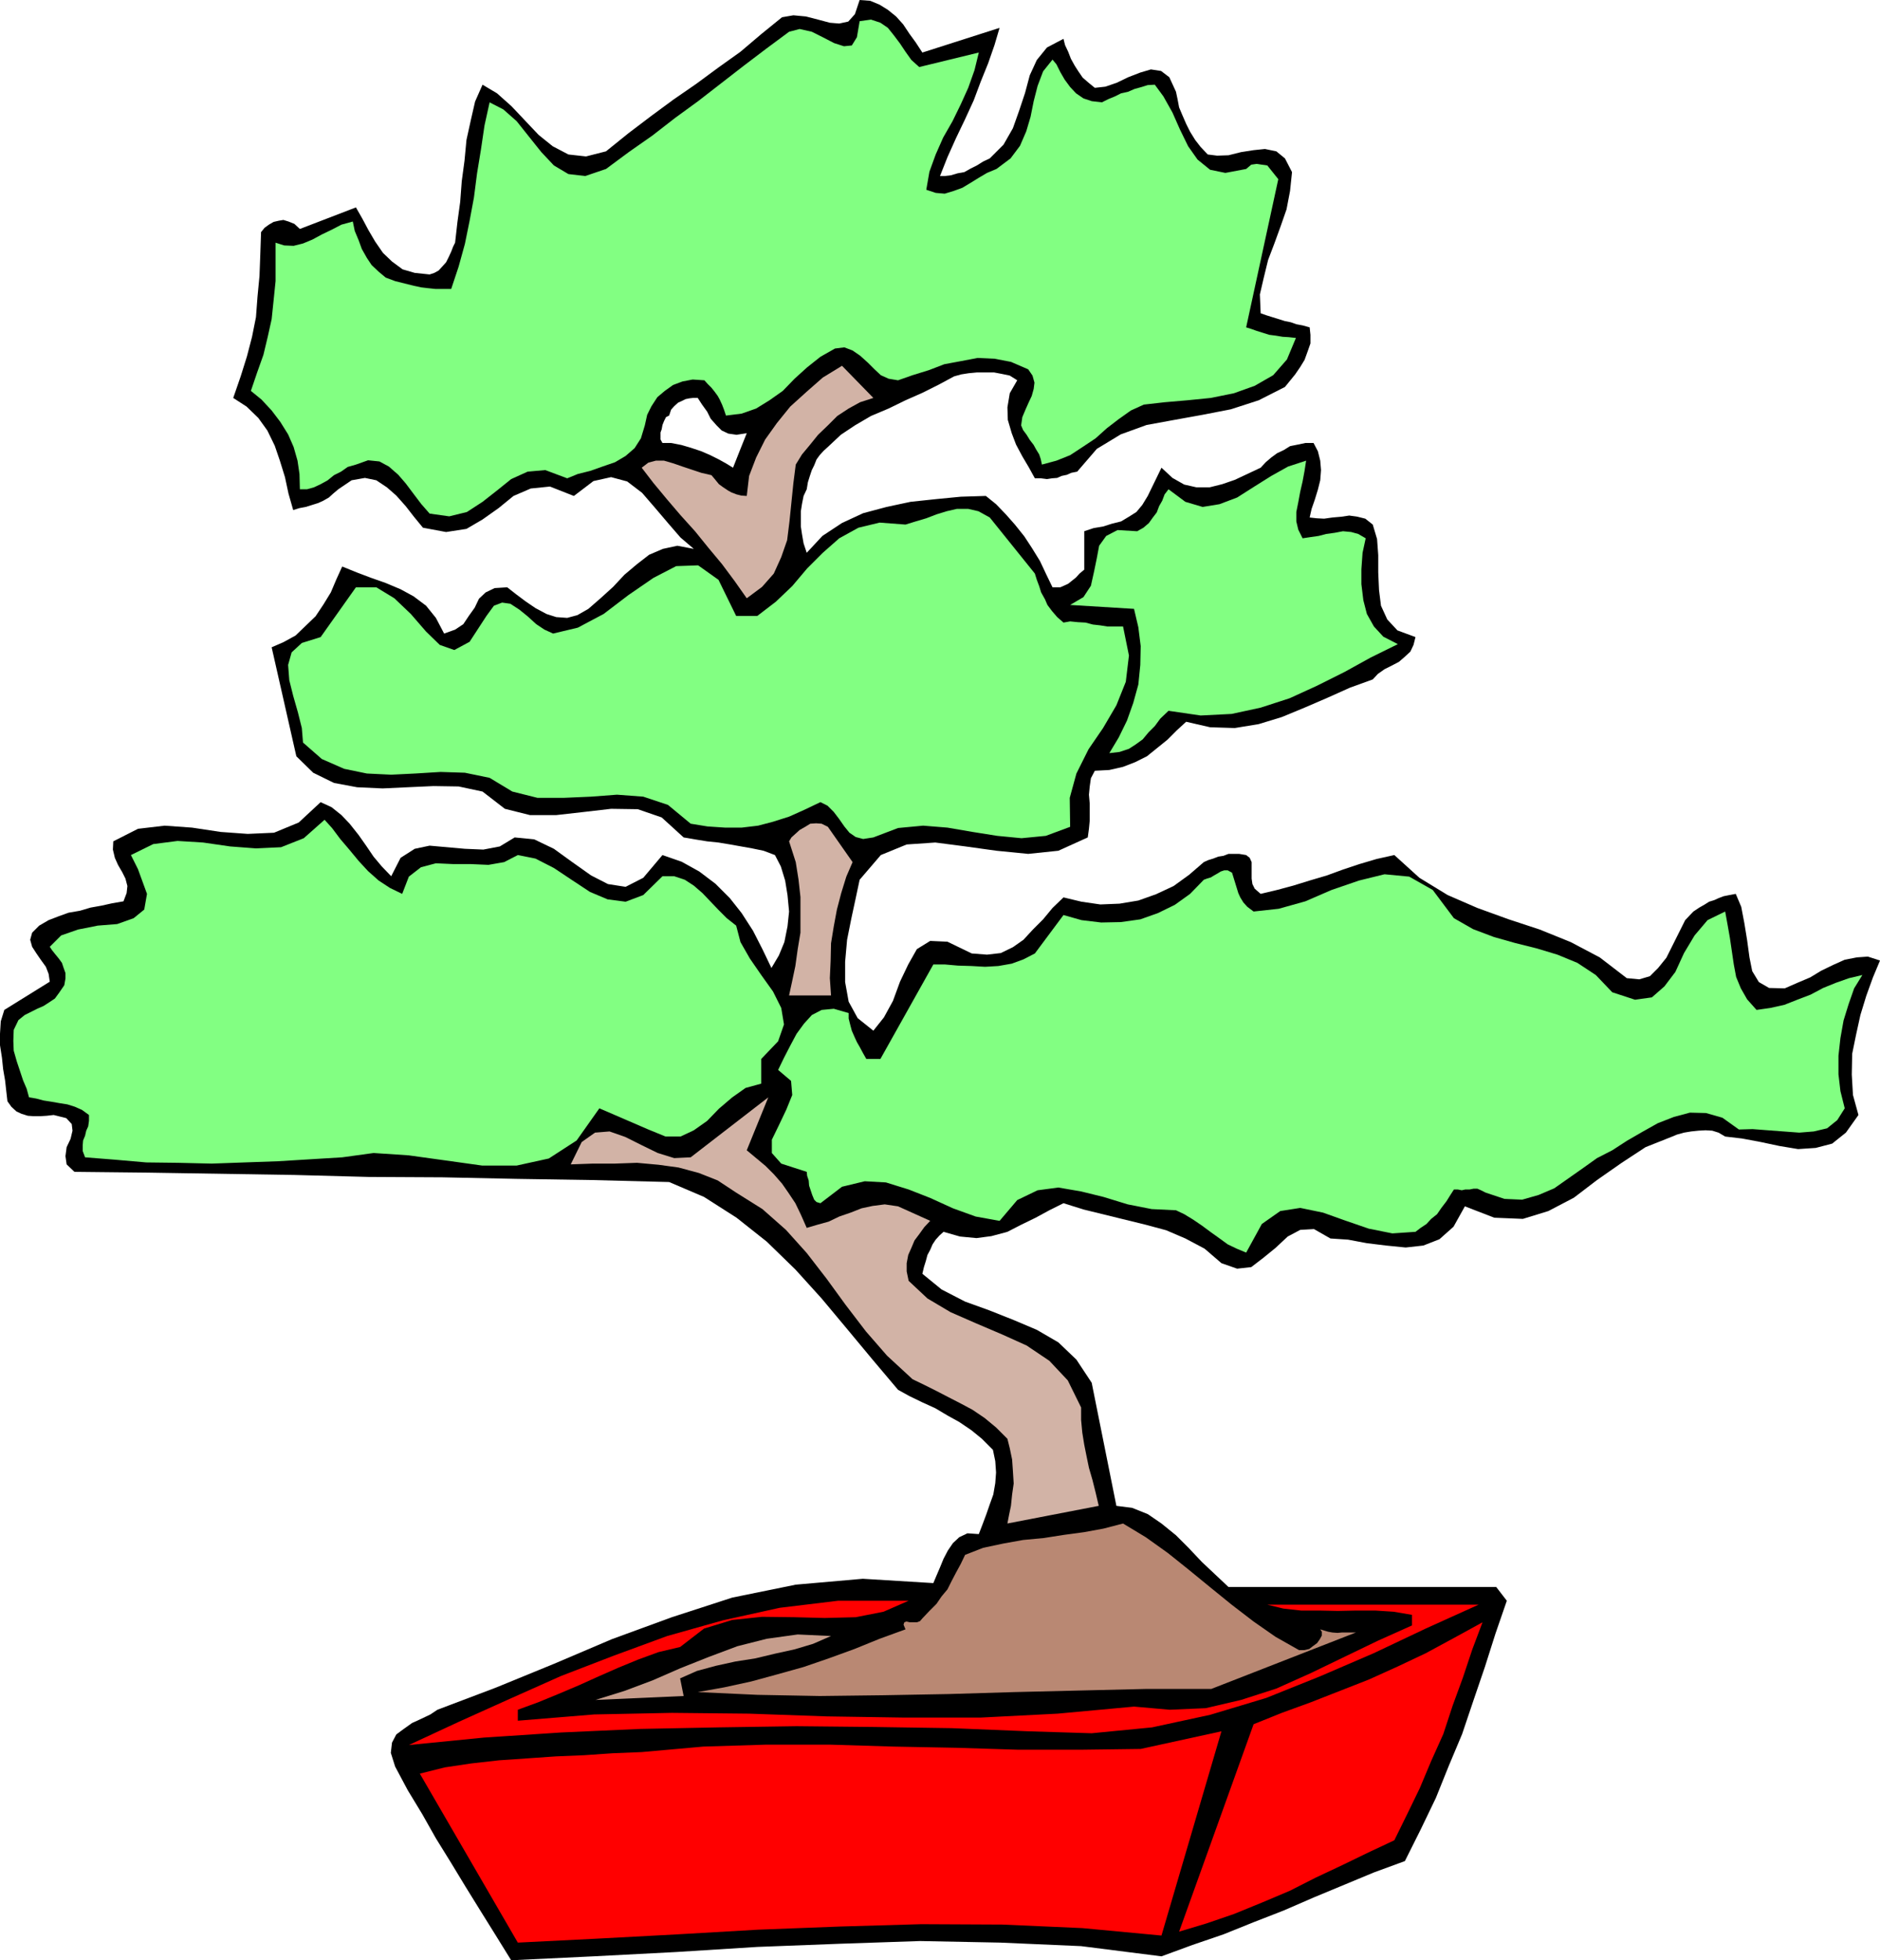
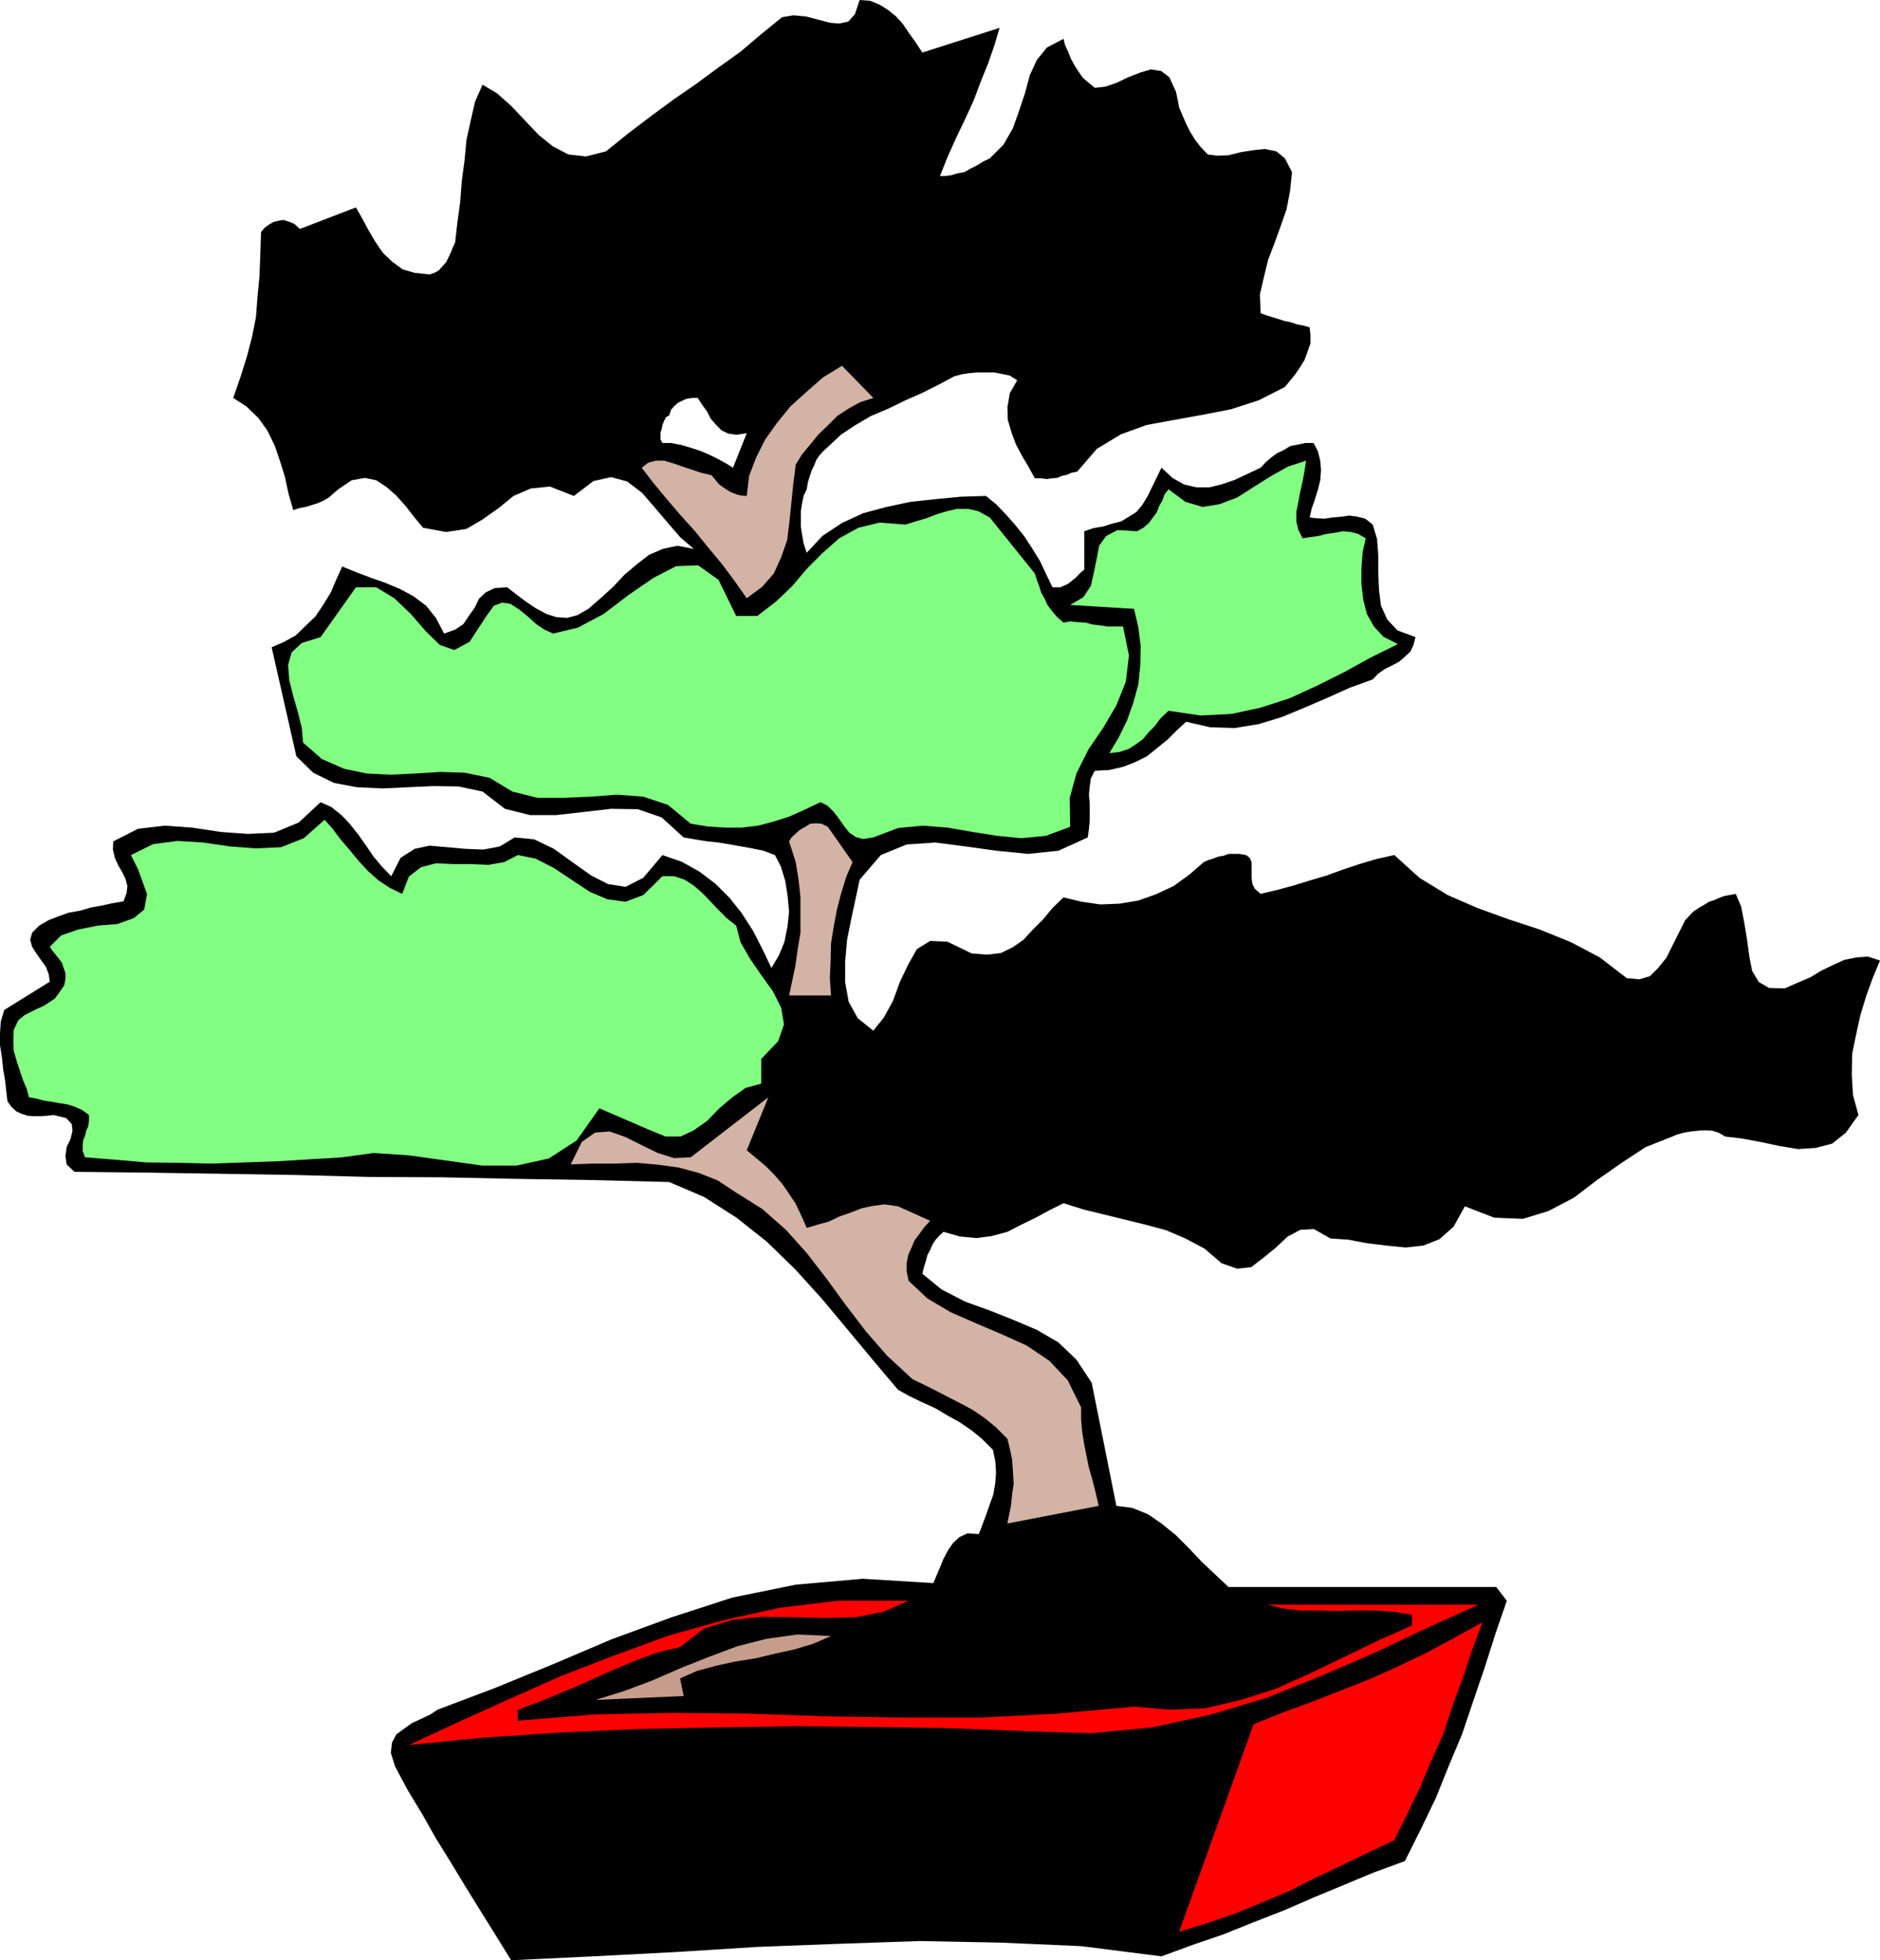
<svg xmlns="http://www.w3.org/2000/svg" height="480" viewBox="0 0 345.312 360" width="460.416">
  <path style="fill:#000" d="m260.846 323.745 1.296-3.24-1.872.288-1.512-.216-1.224-.576-.936-.936-1.08-1.224-.648-1.296-.936-1.296-.792-1.224h-.864l-.648.072-.72.144-.72.36-.648.288-.72.648-.576.648-.36 1.08-.576.288-.36.72-.288.72-.144.792-.216.576v1.296l.36.648h1.584l1.872.36 1.728.504 1.944.648 1.656.72 1.584.792 1.296.72 1.296.792 1.224-3.096 16.2-.72-.792.72-.72.792-.576.792-.432 1.08-.432.864-.36 1.08-.36 1.152-.216 1.296-.576 1.224-.288 1.44-.216 1.368v2.808l.216 1.44.288 1.656.576 1.728 2.88-3.096 3.6-2.376 3.888-1.8 4.32-1.152 4.392-.936 4.752-.504 4.464-.432 4.608-.144 1.872 1.512 1.8 1.872 1.656 1.872 1.728 2.16 1.368 2.088 1.512 2.448 1.152 2.448 1.152 2.376h1.44l.648-.288.792-.36.72-.576.72-.576.648-.72.864-.72v-7.056l1.728-.576 1.728-.288 1.584-.504 1.728-.432 1.44-.864 1.368-.864 1.08-1.296 1.008-1.656 2.52-5.184 2.016 1.872 2.16 1.224 2.232.504h2.448l2.304-.576 2.304-.792 2.304-1.08 2.448-1.152.936-1.008 1.008-.864 1.08-.792 1.224-.576 1.152-.72 1.44-.288 1.368-.288h1.512l.792 1.512.432 1.728.144 1.728-.144 1.872-.432 1.728-.576 1.872-.576 1.656-.36 1.584 1.296.144 1.368.072 1.512-.216 1.656-.144 1.44-.216 1.512.216 1.44.36 1.368 1.08.792 2.664.216 2.952v3.168l.144 3.24.36 2.88 1.152 2.52 1.872 2.016 3.312 1.224-.36 1.44-.576 1.224-1.008.936-1.08.936-1.368.72-1.296.648-1.224.864-.936 1.008-4.176 1.512-4.176 1.872-4.176 1.8-4.176 1.728-4.248 1.296-4.392.72-4.536-.144-4.392-1.008-1.728 1.584-1.728 1.728-1.872 1.512-1.872 1.512-2.16 1.08-2.232.864-2.52.576-2.664.144-.72 1.368-.216 1.512-.144 1.512.144 1.656v3.096l-.144 1.512-.216 1.584-5.4 2.448-5.544.576-5.832-.576-5.688-.792-5.544-.72-5.256.36-4.752 1.944-3.888 4.536-.72 3.384-.792 3.672-.792 3.96-.36 4.032v3.744l.648 3.6 1.656 3.024 2.88 2.304 1.944-2.448 1.656-3.024 1.296-3.528 1.512-3.168 1.584-2.808 2.448-1.512 3.168.144 4.464 2.16 2.808.216 2.52-.288 2.232-1.08 1.944-1.368 1.728-1.872 1.872-1.872 1.728-2.088 2.016-1.944 3.312.792 3.456.504 3.528-.144 3.456-.576 3.24-1.152 3.24-1.512 2.88-2.088 2.664-2.304.792-.36.936-.288.936-.36.936-.144.936-.36h1.944l1.296.216.648.504.36.792v3.024l.144 1.008.432.864 1.08.936 3.024-.72 2.952-.792 3.024-.936 3.168-.936 2.952-1.08 3.024-1.008 3.168-.936 3.24-.72 4.608 4.176 5.184 3.168 5.472 2.376 5.76 2.088 5.688 1.872 5.688 2.304 5.328 2.808 4.968 3.816 2.304.216 1.944-.576 1.512-1.512 1.512-1.872 1.152-2.304 1.152-2.304 1.152-2.304 1.512-1.584 1.08-.72 1.008-.576.792-.504.936-.288.792-.36.936-.36 1.08-.216 1.152-.216 1.008 2.376.576 3.024.504 3.096.432 3.168.504 2.52 1.224 2.016 1.872 1.08 2.88.072 2.304-1.008 2.376-1.008 2.016-1.224 2.232-1.08 2.088-.936 2.232-.432 2.016-.144 2.232.72-1.296 3.096-1.224 3.384-1.08 3.528-.792 3.6-.72 3.528-.072 3.816.216 3.744 1.008 3.672-2.304 3.24-2.52 2.016-3.024.792-3.24.216-3.456-.576-3.384-.72-3.456-.648-3.096-.36-1.224-.72-1.152-.36-1.224-.072-1.296.072-1.368.144-1.296.216-1.296.36-.864.36-4.896 1.944-4.392 2.88-4.536 3.168-4.248 3.24-4.68 2.448-4.68 1.44-5.256-.216-5.4-2.088-2.088 3.744-2.592 2.304-2.952 1.152-3.24.36-3.6-.36-3.528-.432-3.456-.648-3.24-.216-3.024-1.728-2.52.144-2.304 1.224-2.232 2.088-2.304 1.872-2.16 1.656-2.592.288-2.88-1.008-3.096-2.664-3.528-1.872-3.528-1.512-3.744-1.008-3.816-.936-3.816-.936-3.816-.936-3.672-1.152-2.592 1.296-2.52 1.368-2.664 1.296-2.52 1.296-2.952.792-2.736.36-3.024-.288-3.024-.864-.72.648-.72.792-.576.864-.432 1.008-.504.936-.288 1.08-.36 1.152-.288 1.224 3.528 2.88 4.32 2.232 4.392 1.584 4.536 1.8 4.248 1.8 3.96 2.304 3.312 3.168 2.808 4.248 4.536 22.608 2.88.36 2.88 1.152 2.52 1.728 2.664 2.16 2.304 2.304 2.448 2.592 2.448 2.304 2.448 2.304h49.176l1.944 2.52-2.088 6.048-1.944 6.12-2.088 6.12-2.088 6.192-2.448 5.832-2.376 5.904-2.808 5.832-2.88 5.76-5.688 2.088-5.544 2.304-5.544 2.304-5.472 2.376-5.544 2.16-5.544 2.232-5.688 1.944-5.688 2.088-14.76-1.872-14.832-.648-14.76-.288-14.832.504-15.048.576-14.904.936-15.192.792-15.12.72-2.808-4.536-2.736-4.392-2.808-4.536-2.664-4.392-2.808-4.536-2.52-4.464-2.664-4.392-2.304-4.32-.792-2.52.216-1.872.792-1.512 1.368-1.008 1.512-1.08 1.728-.792 1.656-.792 1.296-.864 10.656-4.032 10.728-4.392 10.656-4.536 11.016-4.032 11.088-3.6 11.664-2.376 12.312-1.08 12.96.792.576-1.368.648-1.512.648-1.584.792-1.512.936-1.368 1.152-1.08 1.512-.72 2.088.144.72-1.872.648-1.728.648-1.872.648-1.8.36-2.088.144-1.944-.144-2.088-.432-2.088-2.016-2.016-1.944-1.584-2.232-1.512-2.088-1.152-2.304-1.368-2.376-1.08-2.376-1.152-2.088-1.152-4.68-5.544-4.608-5.544-4.752-5.688-4.824-5.328-5.256-5.112-5.544-4.392-5.976-3.816-6.408-2.736-13.968-.36-13.896-.216-13.752-.288-13.608-.072-13.536-.36-13.536-.216-13.536-.216-13.392-.144-1.44-1.368-.216-1.512.216-1.656.72-1.512.36-1.512-.144-1.224-1.008-1.08-2.304-.576-1.296.144-1.152.072h-1.296l-1.008-.072-1.152-.36-.936-.432-.936-.864-.72-1.008-.216-1.872-.216-1.944-.36-2.088-.216-2.088-.36-2.304v-2.088l.144-2.304.648-2.088 8.352-5.184-.216-1.44-.504-1.296-.936-1.296-.792-1.152-.792-1.224-.36-1.296.36-1.296 1.296-1.296 1.728-1.008 1.872-.72 1.8-.648 2.088-.36 1.944-.576 2.016-.36 1.944-.432 2.088-.36.576-1.512.144-1.296-.36-1.368-.576-1.152-.792-1.368-.576-1.296-.36-1.512.072-1.512 4.536-2.304 4.896-.576 5.04.36 5.256.792 4.968.36 4.824-.216 4.536-1.872 4.032-3.744 2.016.936 1.8 1.44 1.512 1.584 1.656 2.088 1.368 1.944 1.368 2.016 1.512 1.8 1.728 1.8 1.728-3.384 2.592-1.656 2.736-.576 3.24.288 3.24.288 3.384.144 3.024-.576 2.736-1.656 3.6.36 3.6 1.728 3.384 2.448 3.456 2.448 3.096 1.584 3.24.504 3.24-1.656 3.528-4.176 3.528 1.224 3.24 1.8 2.952 2.232 2.664 2.664 2.16 2.736 2.088 3.24 1.728 3.384 1.656 3.456 1.368-2.304 1.008-2.448.576-2.88.288-2.736-.288-3.024-.432-2.664-.792-2.592-1.08-2.088-2.088-.792-2.088-.432-2.016-.36-2.016-.36-2.16-.36-2.088-.216-2.232-.36-2.088-.36-4.032-3.672-4.392-1.512-4.896-.072-4.968.576-5.112.576h-4.824l-4.608-1.152-4.104-3.168-4.392-.936-4.608-.072-4.752.216-4.608.216-4.68-.216-4.248-.792-3.816-1.872-3.096-3.024-4.536-20.016 2.16-.936 2.232-1.224 1.872-1.8 1.8-1.728 1.44-2.16 1.368-2.232 1.008-2.376 1.08-2.376 2.664 1.08 2.664 1.008 2.664.936 2.736 1.152 2.376 1.296 2.304 1.728 1.8 2.232 1.512 2.88 2.016-.72 1.512-1.008 1.008-1.512 1.08-1.512.792-1.656 1.224-1.152 1.656-.792 2.304-.144 1.656 1.296 1.728 1.296 1.8 1.224 2.016 1.08 1.8.576 2.016.144 1.872-.504 2.016-1.152 2.232-1.944 2.304-2.088 2.088-2.232 2.304-1.944 2.232-1.728 2.52-1.08 2.664-.576 3.024.576-2.448-2.088-2.304-2.664-2.448-2.88-2.304-2.664-2.736-2.088-2.952-.792-3.24.72-3.6 2.736-4.392-1.728-3.528.36-3.168 1.368-2.736 2.232-2.952 2.088-2.952 1.728-3.744.576-4.248-.792-1.656-2.016-1.512-1.944-1.728-1.944-1.728-1.512-1.944-1.296-2.088-.432-2.448.432-2.448 1.656-.936.792-.792.72-1.008.576-.936.432-1.152.36-1.152.36-1.152.216-1.152.36-.864-3.024-.648-3.024-.936-3.024-.936-2.736-1.368-2.808-1.656-2.304-2.16-2.088-2.448-1.584 1.368-3.96 1.152-3.672.936-3.6.72-3.6.288-3.816.36-3.744.144-3.888.144-4.176.648-.792.792-.576.864-.504.936-.216.864-.144.936.288 1.08.432 1.008.936 10.296-3.96 1.152 2.016 1.152 2.16 1.224 2.088 1.44 2.088 1.656 1.584 1.944 1.44 2.232.648 2.736.288.864-.288.792-.432.72-.792.648-.72.504-1.008.432-.936.36-.936.36-.72.432-3.816.504-3.672.288-3.816.504-3.744.36-3.816.792-3.6.792-3.456 1.368-3.096 2.664 1.584 2.664 2.376 2.448 2.592 2.52 2.664 2.592 2.088 2.88 1.512 3.24.36 3.672-.936 4.104-3.312 4.176-3.168 4.104-3.024 4.176-2.88 4.104-3.024 4.032-2.88 3.816-3.24 3.816-3.096 2.088-.36 2.304.216 2.232.576 2.16.576 1.728.144 1.656-.36 1.224-1.368.864-2.592 1.944.144 1.728.72 1.512.936 1.512 1.224 1.296 1.44 1.152 1.728 1.152 1.584 1.224 1.872 14.184-4.536-.936 3.168-1.152 3.312-1.368 3.384-1.296 3.456-1.584 3.456-1.656 3.456-1.584 3.528-1.368 3.456h.864l1.152-.144 1.224-.36 1.224-.216 1.152-.648 1.152-.576 1.152-.72 1.224-.576 2.52-2.52 1.728-3.024 1.152-3.24 1.08-3.24.864-3.24 1.296-2.808 1.872-2.304 3.024-1.584.288 1.152.576 1.224.504 1.296.72 1.296.648 1.008.792 1.152 1.08.936 1.152.936 1.944-.216 2.088-.72 2.088-1.008 2.232-.864 1.944-.576 1.872.288 1.512 1.152 1.224 2.664.288 1.368.288 1.512.576 1.368.72 1.656.72 1.44.936 1.512 1.008 1.296 1.296 1.368 1.728.216 2.088-.072 2.304-.576 2.304-.36 2.088-.216 2.088.432 1.584 1.296 1.296 2.52-.36 3.456-.648 3.384-1.08 3.096-1.152 3.168-1.152 3.024-.792 3.24-.72 3.096.144 3.456 1.008.36 1.152.36 1.152.36 1.152.36 1.08.216 1.008.36 1.152.216 1.296.36.144 1.368v1.584l-.504 1.44-.576 1.584-.792 1.296-.936 1.368-.936 1.152-.936 1.152-4.824 2.448-5.112 1.656-5.184 1.008-5.184.936-5.112.936-4.752 1.728-4.392 2.664-3.6 4.176-1.08.216-.792.36-1.008.216-.792.36-.936.072-.936.144-1.152-.144h-1.08l-1.152-2.088-1.152-1.944-1.152-2.16-.792-2.088-.72-2.448-.072-2.304.432-2.592 1.368-2.376-1.368-.864-1.368-.288-1.512-.288h-3.168l-1.512.144-1.368.216-1.296.36-2.808 1.512-3.024 1.512-3.096 1.368-3.096 1.512-3.24 1.368-2.952 1.728-2.592 1.728-2.376 2.232z" transform="translate(-124.982 -240.945)" />
-   <path style="fill:#82ff82" d="m293.822 253.257 10.944-2.664-.792 3.24-1.152 3.24-1.368 3.024-1.512 3.096-1.728 3.024-1.368 3.096-1.152 3.168-.576 3.312 1.728.576 1.656.144 1.656-.504 1.584-.576 1.44-.864 1.512-.936 1.584-.936 1.728-.72 2.592-1.944 1.728-2.304 1.152-2.664.792-2.664.576-2.88.72-2.808 1.008-2.664 1.728-2.16.72.864.72 1.44.792 1.368 1.008 1.368 1.08 1.152 1.368.936 1.512.504 1.872.216 1.152-.576 1.224-.504 1.152-.576 1.296-.288 1.152-.504 1.296-.36 1.152-.36 1.296-.072 1.584 2.16 1.656 2.952 1.368 3.096 1.512 3.096 1.728 2.448 2.304 1.872 2.808.576 3.816-.72.936-.792 1.008-.144.936.144 1.008.144 2.016 2.52-5.904 27.216.936.288 1.008.36 1.152.36 1.152.36 1.152.144 1.296.216 1.152.072 1.296.144-1.656 3.96-2.52 2.88-3.384 1.944-3.816 1.368-4.248.864-4.32.432-4.176.36-3.816.432-2.376 1.08-2.232 1.584-2.16 1.656-2.088 1.872-2.376 1.584-2.304 1.512-2.52 1.008-2.664.72-.216-1.008-.288-.864-.576-.936-.432-.792-.72-.936-.576-.936-.648-.864-.36-.864.216-1.512.576-1.368.576-1.296.576-1.224.36-1.296.144-1.152-.36-1.296-.792-1.152-3.168-1.368-3.024-.576-3.096-.144-3.024.576-3.096.576-2.808 1.08-3.024.936-2.664.936-1.728-.288-1.44-.648-1.224-1.152-1.152-1.152-1.44-1.296-1.368-.936-1.512-.576-1.728.216-2.664 1.512-2.448 1.944-2.304 2.088-2.16 2.232-2.448 1.728-2.448 1.512-2.664.936-2.88.36-.36-1.08-.36-.936-.432-.936-.36-.648-.576-.792-.576-.72-.72-.72-.576-.648-2.16-.144-1.872.36-1.728.648-1.512 1.08-1.368 1.152-1.08 1.656-.792 1.584-.432 1.944-.72 2.376-1.152 1.8-1.656 1.44-1.944 1.152-2.304.792-2.232.792-2.304.576-1.944.792-4.032-1.512-3.24.288-3.024 1.368-2.592 2.088-2.664 2.088-2.88 1.872-3.24.792-3.6-.504-1.512-1.728-1.368-1.8-1.512-2.016-1.368-1.584-1.728-1.512-1.728-.936-2.088-.216-2.232.792-1.512.432-1.224.864-1.296.648-1.152.936-1.296.72-1.224.576-1.296.36h-1.296l-.072-2.808-.36-2.448-.72-2.52-1.008-2.304-1.44-2.304-1.584-2.088-1.872-2.016-1.944-1.584 1.152-3.384 1.152-3.24.792-3.312.72-3.24.36-3.456.36-3.528v-7.056l1.584.504 1.728.072 1.728-.432 1.728-.72 1.728-.936 1.8-.864 1.8-.936 2.088-.576.36 1.728.72 1.728.576 1.584.936 1.656.864 1.296 1.296 1.224 1.296 1.08 1.728.648 1.152.288 1.152.288 1.152.288 1.368.288 1.224.144 1.368.144h2.88l1.368-4.104 1.152-4.176.864-4.248.792-4.248.576-4.464.72-4.392.648-4.392.936-4.248 2.52 1.296 2.448 2.16L222.11 266l2.304 2.88 2.304 2.448 2.664 1.584 3.096.36 3.816-1.296 4.176-3.096 4.32-3.024 4.176-3.24 4.248-3.096 4.176-3.24 4.176-3.24 4.176-3.168 4.176-3.096 1.944-.504 2.232.504 2.016 1.008 2.088 1.08 1.8.576 1.44-.144.936-1.512.504-2.952 2.088-.288 1.728.576 1.368.936 1.152 1.44 1.08 1.44 1.008 1.512 1.08 1.512z" transform="translate(-124.982 -240.945)" />
  <path style="fill:#d2b3a6" d="m285.398 314.025-2.448.792-2.088 1.152-2.088 1.368-1.728 1.728-1.8 1.728-1.512 1.872-1.44 1.728-1.152 1.872-.432 3.384-.36 3.528-.36 3.528-.432 3.456-1.08 3.096-1.368 3.024-2.16 2.448-2.808 2.088-2.232-3.168-2.304-3.096-2.52-3.024-2.448-3.024-2.664-2.952-2.52-2.952-2.448-2.952-2.16-2.808 1.224-.936 1.368-.36h1.512l1.728.504 1.656.576 1.728.576 1.728.576 1.872.432.72.864.648.792.792.576.864.576.648.36.936.36.864.216 1.008.072.432-3.672 1.296-3.384 1.656-3.312 2.16-3.024 2.448-3.024 3.024-2.736 2.952-2.592 3.528-2.16z" transform="translate(-124.982 -240.945)" />
  <path style="fill:#82ff82" d="m364.886 325.545-.288 1.872-.36 1.944-.432 1.872-.36 1.944-.36 1.8v1.728l.36 1.512.792 1.584 1.44-.216 1.512-.216 1.368-.36 1.584-.216 1.512-.288 1.512.144 1.296.36 1.368.792-.576 2.664-.216 3.024v2.736l.36 2.952.648 2.52 1.296 2.304 1.728 1.872 2.664 1.368-4.968 2.448-4.824 2.664-5.04 2.52-5.04 2.304-5.328 1.728-5.328 1.152-5.688.288-5.904-.864-1.512 1.44-1.008 1.368-1.152 1.152-1.08 1.296-1.296.936-1.224.792-1.728.576-1.872.216 1.728-2.88 1.512-3.096 1.152-3.24.936-3.384.36-3.6.072-3.456-.432-3.456-.792-3.384-11.736-.72 2.448-1.44 1.368-2.088.576-2.592.504-2.448.432-2.304 1.296-1.8 2.088-1.08 3.6.216 1.152-.648 1.008-.864.72-1.008.72-.936.432-1.152.576-1.008.432-1.152.72-.936 3.096 2.304 3.168.936 3.096-.504 3.24-1.224 3.168-2.016 3.096-1.944 3.096-1.728z" transform="translate(-124.982 -240.945)" />
  <path style="fill:#82ff82" d="m315.062 346.28.36 1.153.432 1.152.36 1.152.72 1.296.432 1.008.864 1.152.936 1.08 1.152 1.008 1.224-.216 1.44.144 1.368.072 1.368.36 1.296.144 1.368.216h2.88l1.08 5.328-.576 4.824-1.728 4.32-2.448 4.176-2.664 3.888-2.232 4.464-1.224 4.464.072 5.328-4.464 1.656-4.464.432-4.464-.432-4.536-.72-4.608-.792-4.464-.36-4.608.432-4.536 1.728-1.872.288-1.368-.36-1.152-.792-.936-1.152-1.008-1.44-.936-1.224-1.152-1.152-1.296-.648-3.024 1.44-2.736 1.224-2.952.936-2.736.72-3.024.36h-3.024l-3.24-.216-3.096-.504-4.176-3.456-4.536-1.512-4.824-.36-4.752.36-4.968.216h-4.896l-4.608-1.152-4.176-2.52-4.536-.936-4.464-.144-4.68.288-4.392.216-4.464-.216-4.176-.864-4.104-1.8-3.456-3.024-.216-2.664-.72-2.88-.864-3.024-.72-2.88-.216-2.808.648-2.304 1.872-1.728 3.456-1.08 6.48-9.144h3.744l3.312 2.016 3.024 2.88 2.808 3.24 2.52 2.448 2.664.936 2.808-1.512 3.096-4.752 1.368-1.872 1.512-.576 1.512.216 1.656 1.08 1.512 1.224 1.584 1.44 1.512 1.008 1.584.72 4.536-1.08 4.752-2.52 4.536-3.456 4.608-3.168 4.176-2.16 4.032-.144 3.744 2.664 3.24 6.624h3.888l3.384-2.592 3.024-2.88 2.736-3.24 2.88-2.88 3.024-2.664 3.528-1.944 3.888-.936 4.752.36 1.872-.576 1.944-.576 1.872-.72 1.872-.576 1.872-.432h2.088l1.872.432 2.088 1.152zm-116.208 58.825 1.224-3.168 2.232-1.728 2.736-.72 3.168.144h3.24l3.24.144 2.88-.504 2.52-1.296 3.24.648 3.384 1.728 3.24 2.16 3.384 2.232 3.24 1.368 3.312.432 3.24-1.224 3.528-3.456h2.16l1.944.648 1.656 1.08 1.584 1.368 1.44 1.512 1.512 1.584 1.512 1.512 1.728 1.368.792 3.024 1.728 3.024 2.088 3.024 2.16 3.024 1.512 3.024.504 3.024-1.08 3.096-3.096 3.24v4.536l-2.88.792-2.448 1.728-2.448 2.088-2.16 2.232-2.448 1.728-2.448 1.152h-2.736l-3.168-1.296-9-3.888-4.176 5.904-5.112 3.312-5.904 1.296h-6.336l-6.696-.936-6.768-.936-6.48-.432-5.76.792-5.904.36-5.904.36-6.12.216-6.048.216-6.12-.144-5.904-.072-5.76-.504-5.472-.432-.432-1.152v-1.08l.072-.864.36-.864.216-.936.36-.792.144-1.008v-1.08l-1.296-.936-1.296-.576-1.368-.432-1.368-.216-1.656-.288-1.368-.216-1.368-.36-1.296-.216-.432-1.584-.648-1.512-.576-1.728-.576-1.728-.576-2.016-.072-1.8.072-2.016.864-1.8 1.152-.936 1.152-.576 1.152-.576 1.152-.504 1.008-.648 1.08-.72.792-1.08.936-1.368.216-1.224v-1.008l-.36-1.008-.288-.864-.576-.792-.648-.792-.576-.72-.432-.648 2.088-2.088 3.096-1.08 3.6-.72 3.6-.288 3.024-1.08 1.944-1.584.504-2.88-1.656-4.536-1.296-2.592 4.104-2.016 4.464-.576 4.68.288 4.968.72 4.752.36 4.608-.216 4.176-1.656 3.816-3.384 1.368 1.512 1.512 2.016 1.656 1.944 1.728 2.088 1.728 1.872 1.944 1.728 2.088 1.368z" transform="translate(-124.982 -240.945)" />
  <path style="fill:#d2b3a6" d="m281.582 399.273-1.152 2.664-.936 3.024-.792 3.024-.576 3.096-.504 3.096-.072 3.24-.144 3.168.216 3.168h-7.704l.576-2.664.576-2.736.432-3.096.504-3.024v-6.552l-.36-3.24-.504-3.168-1.224-3.816.432-.72.72-.648.792-.72 1.008-.576.936-.576 1.08-.072 1.008.072 1.152.576z" transform="translate(-124.982 -240.945)" />
-   <path style="fill:#82ff82" d="m355.238 408.345 4.608-.504 4.896-1.368 4.824-2.088 5.04-1.728 4.68-1.152 4.536.432 4.32 2.448 3.888 5.184 3.528 2.016 3.816 1.44 3.816 1.08 4.032 1.008 3.816 1.152 3.672 1.512 3.384 2.232 3.024 3.168 4.176 1.368 3.096-.432 2.304-2.016 2.016-2.664 1.584-3.456 1.944-3.24 2.376-2.808 3.24-1.584.432 2.376.432 2.448.36 2.448.36 2.448.432 2.304.864 2.088 1.152 2.016 1.728 1.944 2.52-.36 2.592-.576 2.376-.936 2.448-.936 2.304-1.224 2.304-.936 2.448-.864 2.448-.576-1.512 2.448-1.008 2.88-.936 3.024-.576 3.24-.36 3.24v3.384l.36 3.096.792 3.168-1.368 2.16-1.872 1.512-2.448.576-2.664.216-2.88-.216-2.88-.216-2.808-.216-2.52.072-3.024-2.16-3.024-.864-2.952-.072-2.952.792-2.952 1.152-2.952 1.656-2.736 1.584-2.664 1.728-2.808 1.44-2.52 1.8-2.664 1.872-2.664 1.872-2.88 1.224-3.024.864-3.24-.144-3.456-1.152-.864-.432-.648-.288h-.72l-.72.144h-.792l-.648.144-.72-.144h-.72l-.648 1.008-.72 1.152-.936 1.224-.792 1.152-1.08.864-.864.936-1.08.72-.936.72-4.248.288-4.32-.864-4.392-1.512-4.032-1.44-4.176-.864-3.672.576-3.384 2.376-2.88 5.256-1.728-.72-1.656-.792-1.584-1.152-1.512-1.08-1.656-1.224-1.584-1.08-1.656-1.008-1.512-.72-4.464-.216-4.392-.864-4.464-1.368-4.104-1.008-4.176-.72-3.816.504-3.744 1.8-3.24 3.816-4.392-.792-4.176-1.512-4.104-1.872-4.032-1.584-4.176-1.296-3.888-.216-4.176 1.008-3.96 3.024-.72-.216-.432-.432-.36-.864-.216-.648-.36-1.08-.072-.936-.288-.864-.072-.72-4.68-1.512-1.728-1.944v-2.448l1.296-2.664 1.368-2.88 1.08-2.664-.216-2.592-2.376-2.016 1.08-2.232 1.152-2.232 1.152-2.16 1.368-1.872 1.44-1.584 1.8-.936 2.232-.216 2.736.792V428l.288 1.152.288 1.08.504 1.152.432.936.576 1.008.576 1.08.576 1.008h2.592l9.72-17.352h2.088l2.448.216 2.448.072 2.52.144 2.448-.144 2.448-.432 2.16-.792 2.088-1.08 5.256-7.056 3.312.936 3.6.432 3.6-.072 3.6-.504 3.24-1.152 3.096-1.512 2.808-2.016 2.52-2.592.576-.216.72-.216.576-.36.648-.36.576-.36.648-.216h.648l.792.432.288.936.288.936.288.936.288.936.36.792.576.936.72.792z" transform="translate(-124.982 -240.945)" />
  <path style="fill:#d2b3a6" d="m262.142 452.193 1.728 1.44 1.728 1.44 1.512 1.512 1.512 1.728 1.152 1.656 1.296 1.944 1.008 2.088 1.08 2.448 1.944-.576 2.088-.576 1.944-.936 2.088-.72 2.016-.792 2.016-.432 2.232-.288 2.448.36 5.904 2.664-1.08 1.152-.936 1.296-.864 1.152-.576 1.368-.576 1.296-.288 1.512v1.512l.36 1.728 3.456 3.24 4.248 2.52 4.608 2.016 4.896 2.088 4.464 2.016 4.176 2.808 3.384 3.6 2.448 4.968v2.304l.216 2.304.36 2.232.432 2.16.432 2.088.648 2.232.576 2.304.576 2.448-16.776 3.24.288-1.512.36-1.728.216-2.088.288-2.016-.144-2.304-.144-2.088-.432-2.088-.432-1.728-2.088-2.088-2.088-1.728-2.232-1.512-2.16-1.152-2.376-1.224-2.088-1.08-2.304-1.152-2.088-1.008-4.68-4.32-3.888-4.464-3.744-4.896-3.456-4.752-3.672-4.752-3.816-4.248-4.32-3.816-4.824-3.024-3.384-2.232-3.456-1.368-3.744-1.008-3.672-.504-3.96-.36-4.032.144h-4.032l-4.104.144 2.016-4.104 2.448-1.728 2.664-.216 2.88 1.008 2.88 1.44 3.096 1.512 3.024.936 3.024-.144 14.256-11.016z" transform="translate(-124.982 -240.945)" />
-   <path style="fill:#b98873" d="M363.59 543.993h.936l.936-.216.648-.504.792-.576.504-.72.36-.648v-.72l-.288-.432.72.216.72.216.792.144.936.072.792-.072h2.592l-26.568 10.368h-12.096l-12.096.288-12.024.288-12.024.36-11.952.216-11.736.144-11.448-.216-10.944-.504 4.824-.864 4.968-1.08 4.752-1.296 4.896-1.368 4.608-1.584 4.752-1.728 4.608-1.872 4.752-1.728-.36-.864.144-.432.36-.144.648.144h1.296l.576-.216.432-.504 1.296-1.368 1.296-1.296.936-1.368 1.08-1.296.792-1.584.792-1.512.864-1.584.792-1.656 3.312-1.296 3.744-.792 3.6-.648 3.816-.36 3.672-.576 3.744-.504 3.528-.648 3.6-.936 4.176 2.52 4.032 2.88 3.96 3.168 3.96 3.24 3.816 3.096 4.032 3.096 4.032 2.808z" transform="translate(-124.982 -240.945)" />
  <path style="fill:red" d="m291.878 534.92-4.608 2.017-5.112 1.008-5.688.144-5.616-.144-5.904-.072-5.472.576-5.184 1.584-4.392 3.384-3.96.936-3.744 1.368-3.672 1.512-3.6 1.584-3.672 1.656-3.744 1.584-3.672 1.512-3.744 1.368v2.016l14.04-1.152 14.256-.288 14.184.144 14.256.504 14.112.216h14.184l14.112-.72 14.04-1.296 6.552.576 6.624-.288 6.48-1.512 6.48-2.088 6.264-2.808 6.264-3.024 6.12-2.952 6.264-2.808v-1.944l-3.384-.576-3.384-.216h-3.456l-3.384.072-3.456-.072h-3.312l-3.24-.36-2.952-.72h38.808l-9.72 4.392-9.576 4.536-9.864 4.248-9.864 3.96-10.296 3.096-10.656 2.304-11.088 1.08-11.664-.36-14.04-.576-14.184-.216-14.328-.144-14.328.216-14.472.288-14.4.648-14.184.936-13.824 1.368 9.144-4.248 9.432-4.248 9.36-4.176 9.72-3.744 9.792-3.6 10.224-2.88 10.44-2.304 10.728-1.296zm89.208 43.993-4.752 2.232-4.752 2.304-4.896 2.304-4.824 2.448-5.112 2.16-5.112 2.088-5.04 1.728-5.04 1.512 13.68-38.088 5.184-2.088 5.328-1.944 5.328-2.088 5.328-2.088 5.256-2.376 5.184-2.448 5.184-2.808 5.256-2.88-1.872 4.968-1.728 5.184-1.872 5.112-1.728 5.256-2.232 4.968-2.088 4.968-2.304 4.752z" transform="translate(-124.982 -240.945)" />
  <path style="fill:#c69d8c" d="m277.622 541.4-3.312 1.44-3.384 1.009-3.6.792-3.6.864-3.672.576-3.6.792-3.456.936-3.096 1.368.648 3.24-16.2.72 5.328-1.656 5.184-1.944 5.112-2.232 5.256-2.088 5.184-1.944 5.4-1.368 5.688-.792z" transform="translate(-124.982 -240.945)" />
-   <path style="fill:red" d="m338.318 596.409-14.544-1.368-14.688-.648-14.904-.072-14.904.432-15.048.576-14.904.864-14.832.792-14.4.72-18-31.032 4.608-1.152 4.824-.72 5.112-.576 5.256-.36 5.184-.36 5.184-.216 5.256-.36 5.328-.216 11.304-1.008 11.592-.36h11.664l11.736.36 11.376.216 11.52.36h11.376l11.088-.144 14.832-3.24z" transform="translate(-124.982 -240.945)" />
</svg>